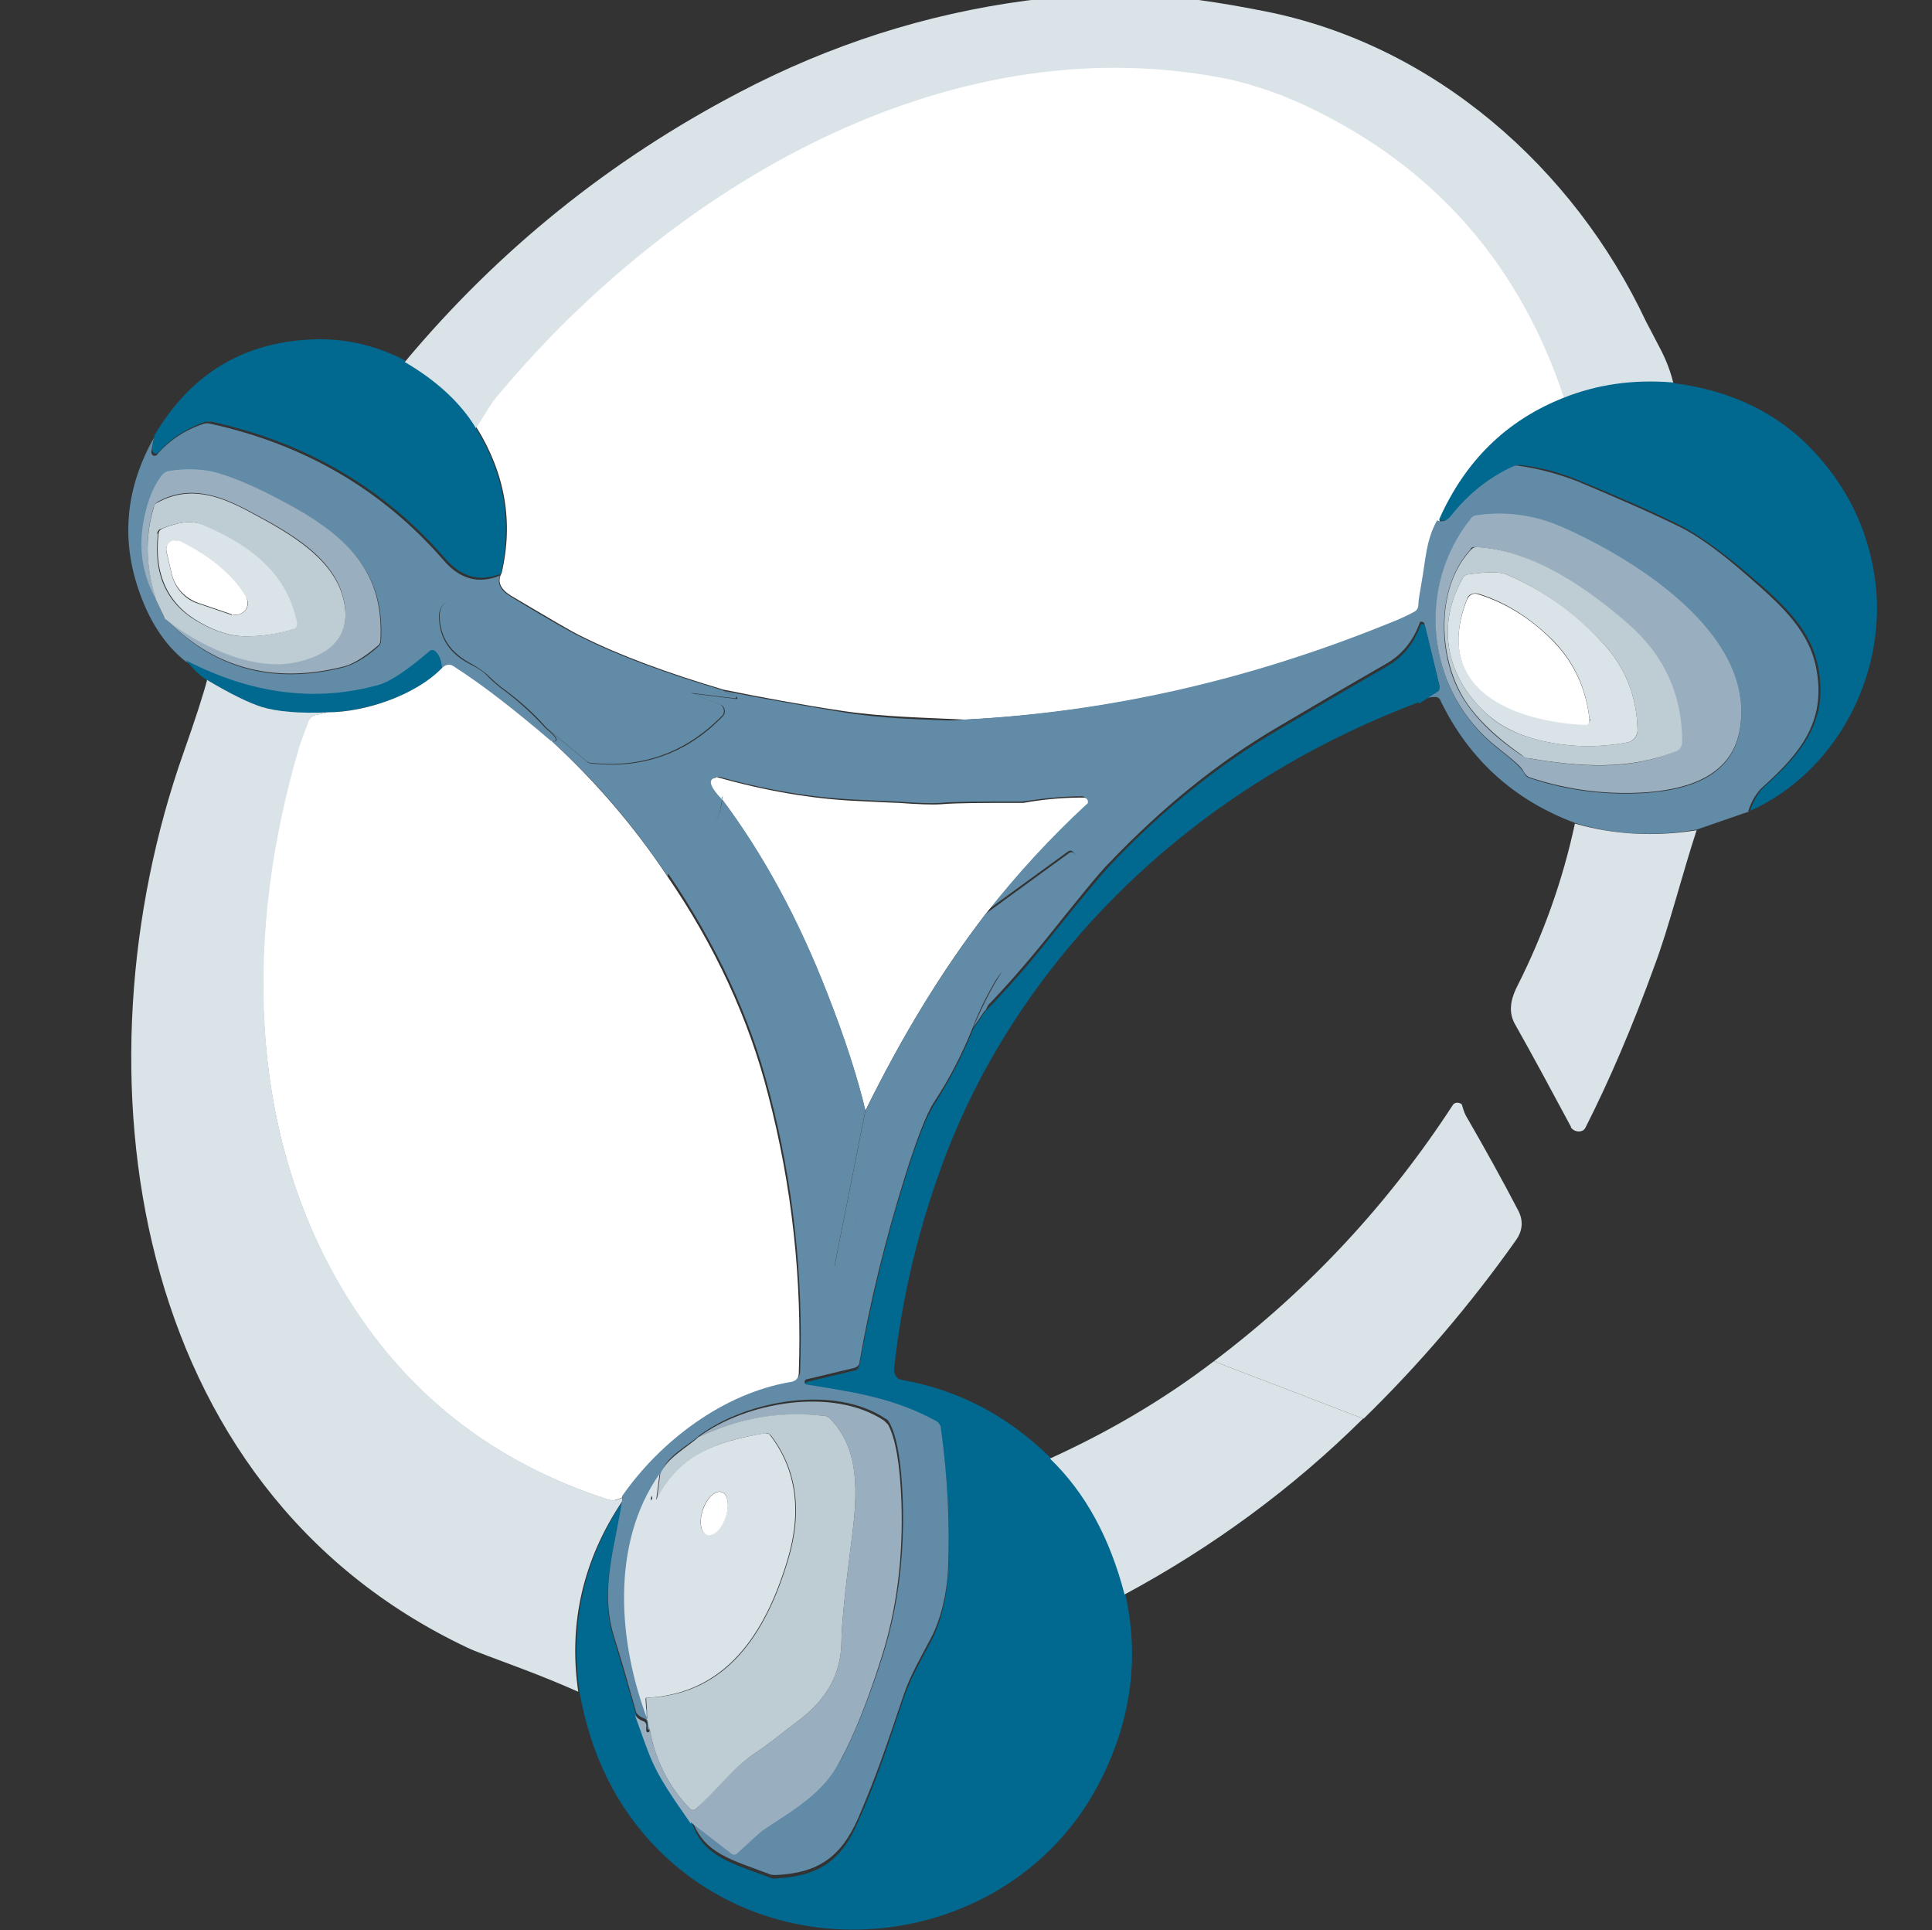
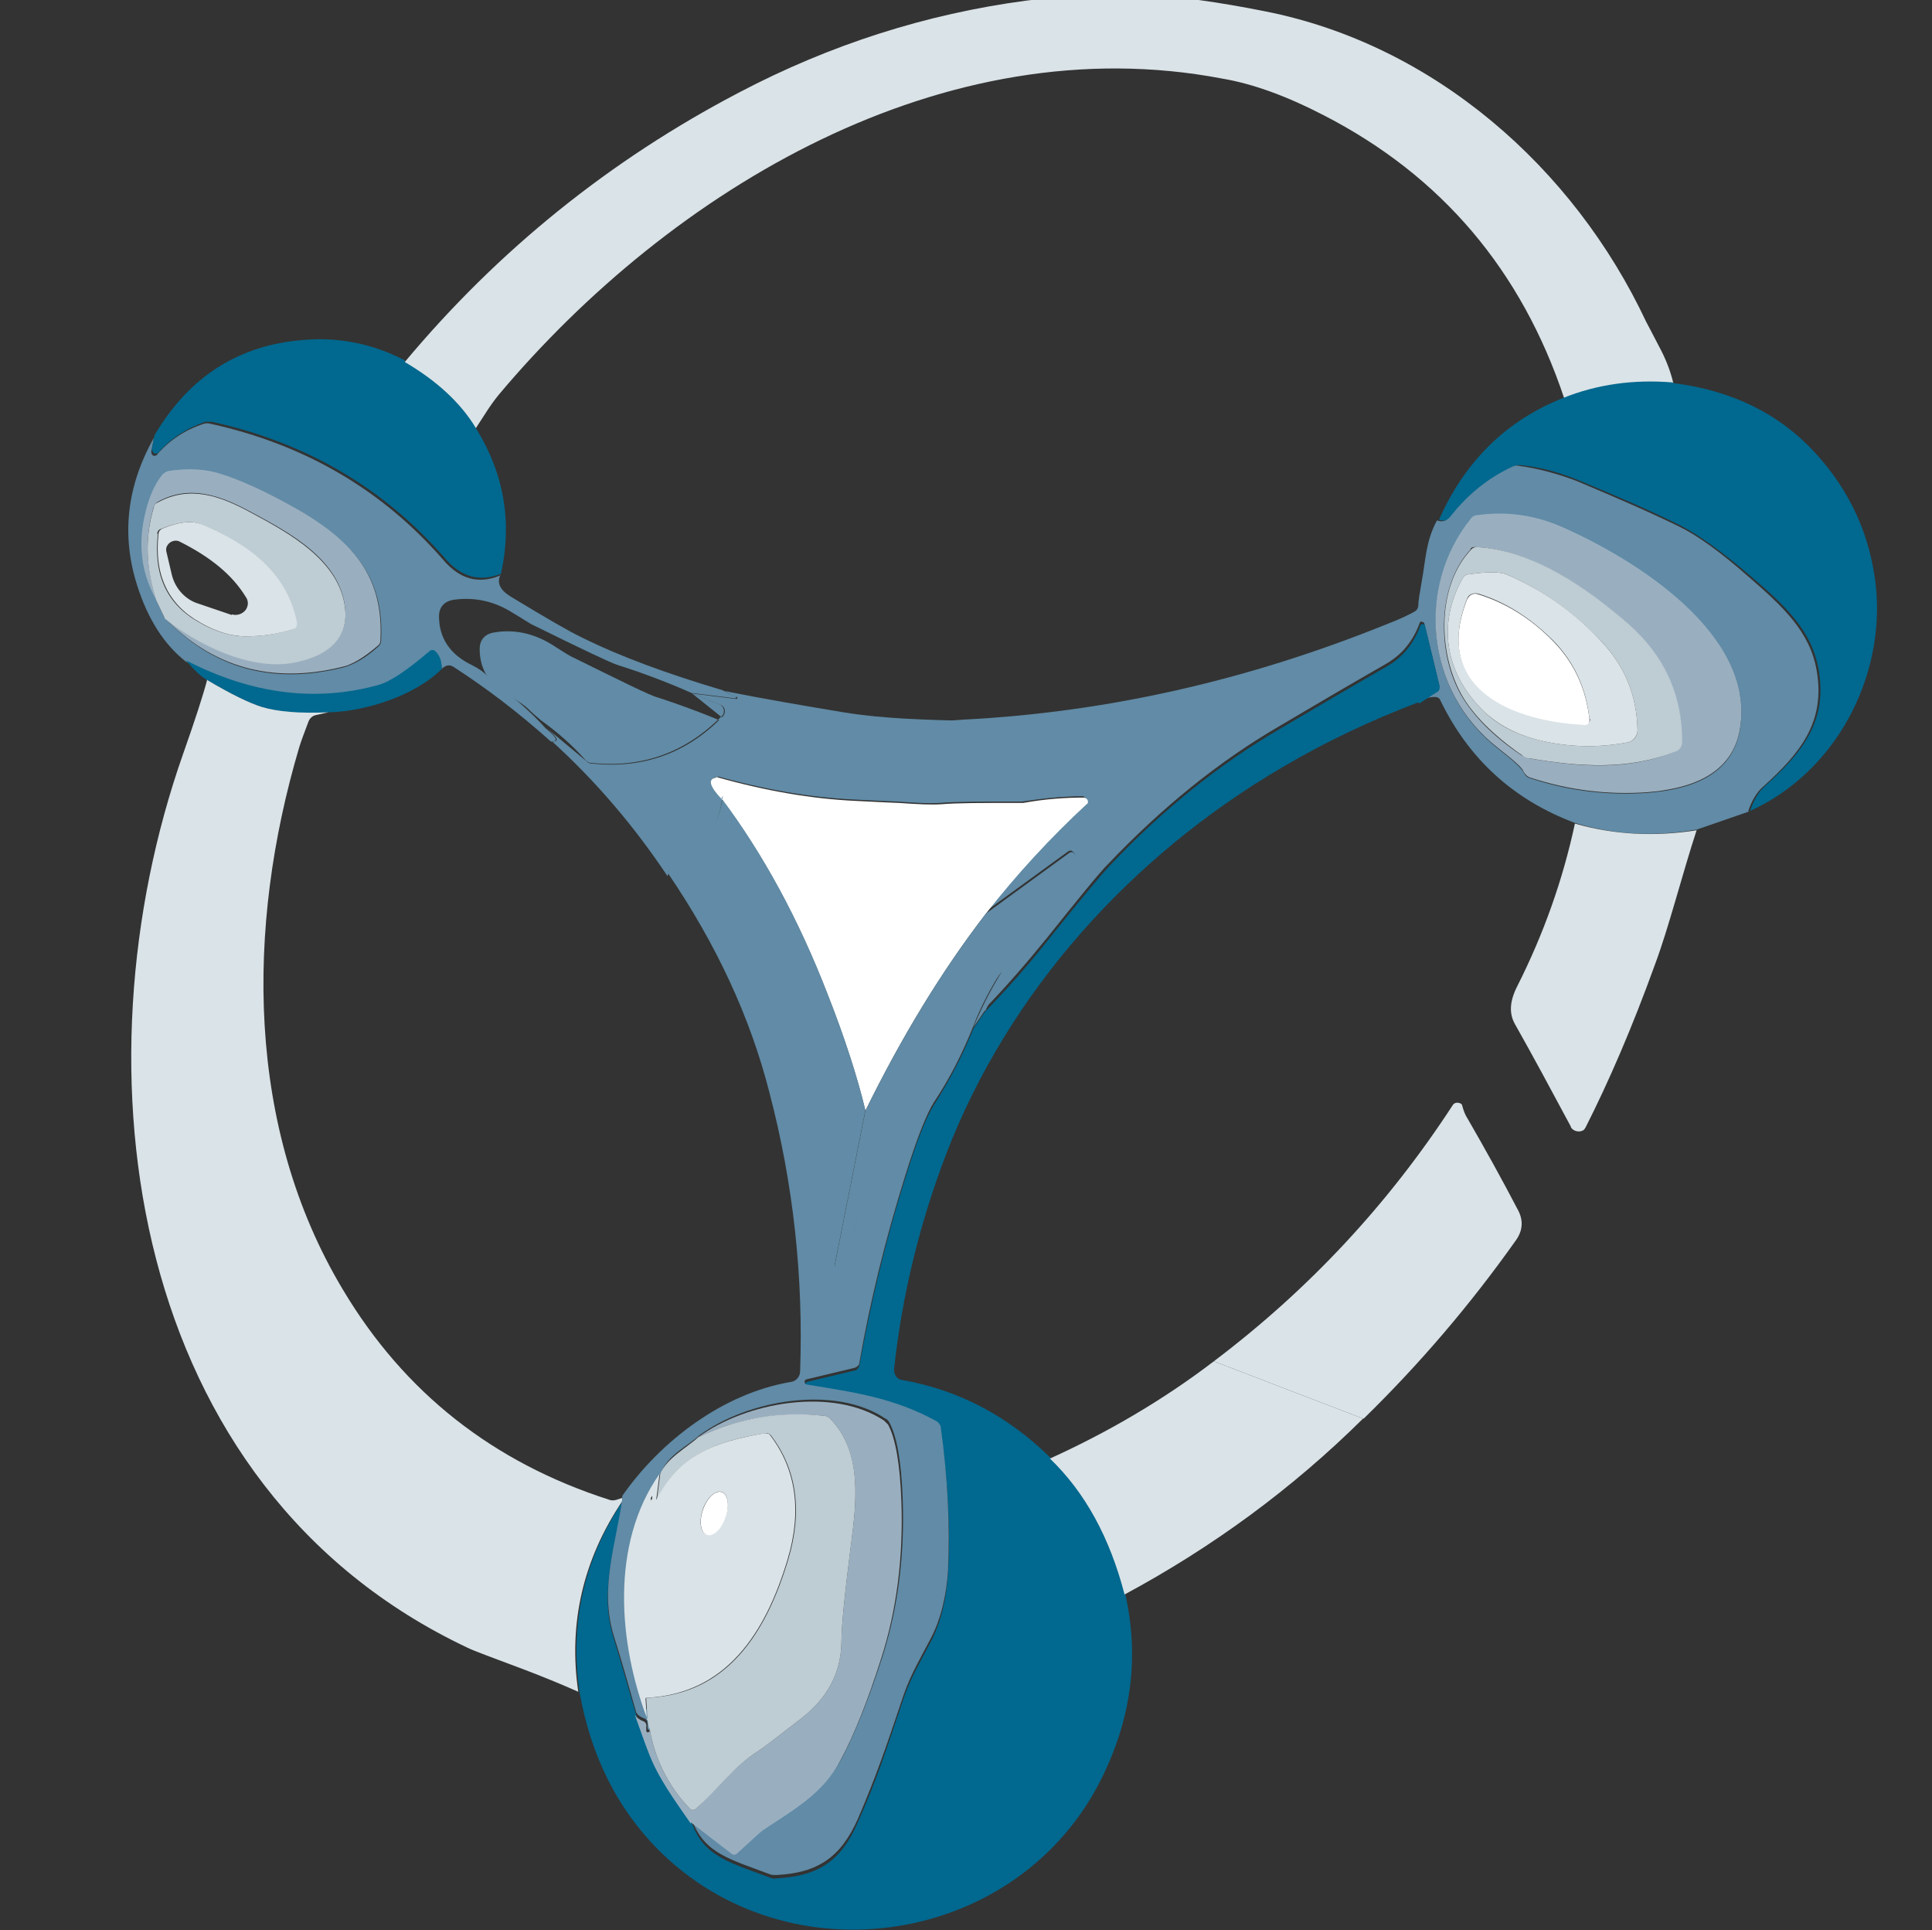
<svg xmlns="http://www.w3.org/2000/svg" id="Calque_1" viewBox="0 0 290 289.7">
  <rect x="0" y="0" width="290" height="289.7" fill="#333333" stroke="none" />
  <defs>
    <style>      .st0 {        fill: #618ba6;      }      .st1 {        fill: #dae3e7;      }      .st2 {        fill: #fff;      }      .st3 {        fill: #99afc0;      }      .st4 {        fill: #01688f;      }      .st5 {        fill: #beccd3;      }    </style>
  </defs>
  <path class="st1" d="M251.2,57.5c-5.9-.5-11.4.3-16.4,2.3-6.4-19.2-18.4-33.4-36.1-42.5-5.4-2.8-10.5-4.7-15.2-5.5-41.8-8-82.7,16.6-108.6,47.4-1.4,1.7-2.3,3.3-3.5,5.1-2.3-3.8-5.9-7.1-10.7-9.9,14.1-16.9,30.9-30.4,50.2-40.5,13.7-7.2,28.1-11.8,43.1-13.8,6.9-.9,12.9-1.2,18-.9,5,.3,10.9,1.1,17.9,2.5,25.3,5,46.3,23.4,57.2,46.6,0,0,.8,1.5,2.3,4.4.8,1.6,1.4,3.2,1.8,4.9Z" />
-   <path class="st2" d="M234.8,59.8c-8.6,3.4-14.8,9.5-18.7,18.3-1.7,3.2-1.7,6.1-2.3,9.2-.3,1.7-.5,2.9-.5,3.5,0,.4-.2.8-.6,1-.8.5-2.2,1.1-4.2,1.9-20.8,8.4-41.9,13.2-63.5,14.3-6.2-.3-12.5-.4-18.5-1.3-6-.9-12-2-17.9-3.2-8.4-2.5-15.5-5.1-21.3-8-1.5-.7-5-2.8-10.6-6.1-1.6-1-2.1-2.1-1.4-3.4,1.8-7.7.5-15-3.8-21.9,1.2-1.8,2.1-3.5,3.5-5.1C100.8,28.3,141.7,3.7,183.5,11.7c4.7.9,9.8,2.7,15.2,5.5,17.7,9.1,29.7,23.3,36.1,42.5Z" />
  <path class="st4" d="M60.7,54.3c4.8,2.8,8.4,6.1,10.7,9.9,4.3,6.9,5.5,14.2,3.8,21.9-3.2,1.3-6,.5-8.4-2.3-9.2-10.6-20.9-17.4-35-20.5-.3,0-.7,0-1,0-2.8,1-5.2,2.5-7,4.6-.2.2-.5.3-.8,0-.1-.1-.2-.3-.2-.5l.4-2.1c5.2-8.8,12.7-13.6,22.6-14.3,5.2-.4,10.2.6,15,3.1Z" />
  <path class="st4" d="M251.2,57.5c8.8,1.1,15.9,4.6,21.3,10.5,5.3,5.8,8.3,12.5,9.1,20.2,1.3,13.6-6.1,27.7-18.9,33.5.5-1.6,1.3-2.9,2.2-3.7,5.7-5.1,9.4-9.8,8.1-17.4-1-5.9-4.9-9.6-10.3-14.2-4.2-3.6-7.7-6.1-10.4-7.5-4.4-2.2-9.5-4.4-15.3-6.8-2.9-1.2-5.8-2-8.8-2.3-.3,0-.6,0-.8.1-3.4,1.6-6.5,4.1-9.3,7.4-.7.8-1.4,1-2.1.7,3.9-8.8,10.1-14.9,18.7-18.3,5-2,10.5-2.8,16.4-2.3Z" />
  <path class="st0" d="M75.2,86.1c-.7,1.3-.2,2.4,1.4,3.4,5.6,3.4,9.1,5.4,10.6,6.1,5.8,2.9,12.9,5.5,21.3,8,.6.4,1.2.7,1.9.9,0,0,.1,0,.1.2h0c0,0,0,.1-.2.1l-6.5-.8c-3.6-1.6-7.3-3-11.1-4.2-1.2-.4-5.4-2.4-12.7-6-.3-.1-1.3-.8-3-1.8-2.8-1.8-5.8-2.4-8.8-2-1.5.2-2.3,1.1-2.3,2.5,0,3.2,1.6,5.7,4.9,7.3,1,.5,1.9,1.1,2.5,1.8.6.6,1.2,1.1,1.8,1.6,2.5,1.8,4.8,3.9,6.8,6.1,1.7,1.4,2,2,.8,2-4.9-4.4-9.8-8.1-14.6-11.2-.6-.4-1.2-.3-1.8.3,0-1.1-.4-2-1-2.5-.2-.2-.6-.2-.8,0-3.4,2.9-5.9,4.6-7.7,5.1-9.4,2.7-19,1.4-28.9-3.7-3.3-2.6-5.7-6.4-7.3-11.4-2.4-7.5-1.6-14.9,2.5-22.2l-.4,2.1c0,.3.2.6.4.6.2,0,.4,0,.5-.2,1.8-2.1,4.2-3.7,7-4.6.3-.1.6-.1,1,0,14.1,3.1,25.8,9.9,35,20.5,2.4,2.8,5.2,3.6,8.4,2.3ZM23.5,90.2l1.2,2.5c7.2,7.6,16.1,10.1,26.7,7.5,1.6-.4,3.4-1.4,5.3-3.1.3-.2.5-.6.5-.9.5-9.2-3.8-14.3-11.3-19-3.2-1.9-8.3-4.6-12.4-5.9-2.4-.8-5.1-.9-8.2-.5-.3,0-.6.2-.8.5-1.1,1.2-1.9,3-2.5,5.4-1.3,5-.7,9.5,1.6,13.5Z" />
  <path class="st3" d="M24.7,92.7c4.9,4.1,12.8,7.8,19.2,6.7,4.4-.8,8.5-2.9,7.9-8.2-.8-7.2-8.2-11.2-14.2-14.4-4.6-2.5-9.2-4.1-13.9-1.5-.3.2-.5.4-.6.7-1.4,4.6-1.2,9.3.4,14.1-2.3-4-2.9-8.5-1.6-13.5.6-2.4,1.5-4.2,2.5-5.4.2-.2.5-.4.8-.5,3.1-.5,5.9-.3,8.2.5,4.1,1.3,9.2,4,12.4,5.9,7.5,4.6,11.8,9.8,11.3,19,0,.4-.2.7-.5.9-2,1.7-3.8,2.8-5.3,3.1-10.6,2.6-19.5,0-26.7-7.5Z" />
  <path class="st0" d="M262.8,121.7l-8.1,2.8c-6.3,1.1-12.5.8-18.3-1-9.1-3.4-15.9-9.5-20.2-18.4-.1-.3-.4-.5-.8-.5-.8,0-1.6.2-2.5.7l2.8-1.8c.3-.2.4-.5.3-.8l-2.2-9.1c0-.2-.3-.3-.5-.3-.1,0-.2.1-.2.2-1,2.7-2.6,4.7-5,6.1-5.4,3.1-10.7,6.2-16.1,9.4-9.1,5.3-17.6,12.2-25.7,20.7-1.3,1.3-4.3,5-9.1,11-3,3.7-6.1,7.3-9.5,10.8l5.1-10.2c0,0,0-.2.1-.2l8.3-11.4c.2-.3.3-.8.2-1.2,0-.3-.1-.5-.3-.6-.2-.3-.5-.3-.8-.1,0,0,0,0,0,0l-12.5,9.1c4.7-6,9.7-11.4,15.1-16.4.2-.2.3-.6,0-.8-.1-.1-.3-.2-.4-.2-2.8,0-5.8.3-9.1.8-.3,0-.6,0-.9,0-5.3,0-9.1,0-11.4.2-1.5.1-3.6,0-6.4-.2-.3,0-2.4-.1-6.4-.3-6.6-.3-13.6-1.5-21-3.6,2.9-.4,5.8-.5,8.7-.2,2.1.2,3.7.2,4.5.1,4.3-.5,10.2-2.7,6.9-8.2,0-.1,0-.3,0-.4,0,0,.1,0,.2,0,5.7.7,11.3.8,17,.3,21.6-1.1,42.7-5.9,63.5-14.3,2.1-.8,3.5-1.5,4.2-1.9.4-.2.6-.6.6-1,0-.6.2-1.8.5-3.5.6-3.2.6-6.1,2.3-9.2.8.3,1.5.1,2.1-.7,2.7-3.4,5.8-5.8,9.3-7.4.3-.1.5-.2.8-.1,3,.4,5.9,1.2,8.8,2.3,5.7,2.4,10.8,4.6,15.3,6.8,2.7,1.3,6.2,3.8,10.4,7.5,5.3,4.6,9.3,8.3,10.3,14.2,1.3,7.6-2.4,12.3-8.1,17.4-.9.8-1.7,2.1-2.2,3.7ZM220.8,77.9c-8.4,10.5-6.6,26.1,4,34.4,2.3,1.8,3.6,3,3.9,3.6.2.4.5.8,1,.9,5.7,1.9,11.6,2.6,17.5,2.2,6.4-.5,12.9-2.5,14-9.7,2.2-14.1-15.8-25.3-26.7-30.1-4.1-1.8-8.3-2.4-12.7-1.8-.4,0-.7.2-1,.5Z" />
  <path class="st5" d="M24.7,92.7l-1.2-2.5c-1.6-4.8-1.8-9.5-.4-14.1,0-.3.3-.6.6-.7,4.8-2.6,9.3-1,13.9,1.5,6,3.2,13.4,7.3,14.2,14.4.6,5.2-3.5,7.4-7.9,8.2-6.4,1.1-14.3-2.7-19.2-6.7ZM23.7,80.1c-.7,6.1,1.3,10.6,6.2,13.3,2.4,1.4,4.8,2.1,6.9,2.1,2.3,0,4.7-.3,7.2-1.1.4-.1.6-.5.5-.9-1.5-7.5-7-11.6-14.3-14.8-1.4-.6-3.4-.4-6.1.7-.3.1-.5.4-.5.7Z" />
  <path class="st3" d="M221.8,77.3c4.4-.6,8.6,0,12.7,1.8,10.9,4.8,28.9,16,26.7,30.1-1.1,7.2-7.7,9.2-14,9.7-5.9.4-11.7-.3-17.5-2.2-.4-.1-.8-.5-1-.9-.2-.6-1.5-1.7-3.9-3.6-10.7-8.3-12.4-24-4-34.4.2-.3.6-.5,1-.5ZM220.8,82.4c-5.1,5.4-5.1,15.4-1.6,21.7,1.8,3.2,4.8,6.3,9.1,9.2.3.2.7.4,1.1.5,7.7,1.3,14.9,1.9,22-1,.6-.3,1-.9,1-1.5,0-7.1-2.7-12.9-8-17.6-6.3-5.5-14.5-11.2-22.9-11.6-.3,0-.6,0-.8.3Z" />
  <path class="st1" d="M24.2,79.4c2.6-1.1,4.6-1.3,6.1-.7,7.3,3.1,12.8,7.3,14.3,14.8,0,.4-.1.8-.5.9-2.5.8-4.9,1.1-7.2,1.1-2.2,0-4.5-.7-6.9-2.1-4.8-2.7-6.9-7.2-6.2-13.3,0-.3.2-.6.5-.7ZM34.8,92.2c.9.3,2-.2,2.3-1.1.2-.5.1-1.1-.2-1.5-2-3.3-5.3-6-9.9-8.3-.7-.4-1.6,0-1.9.6-.2.3-.2.7-.1,1l.8,3.4c.5,2,2,3.7,4,4.3l5,1.7Z" />
-   <path class="st2" d="M34.8,92.2l-5-1.7c-2-.7-3.5-2.3-4-4.3l-.8-3.4c-.2-.8.3-1.5,1-1.7.3,0,.7,0,1,.1,4.6,2.3,7.9,5,9.9,8.3.5.9.3,2-.6,2.5-.5.3-1,.3-1.5.2Z" />
  <path class="st5" d="M221.6,82.1c8.4.4,16.6,6.1,22.9,11.6,5.3,4.7,8,10.5,8,17.6,0,.7-.4,1.3-1,1.5-7.1,2.8-14.3,2.3-22,1-.4,0-.8-.2-1.1-.5-4.3-3-7.4-6.1-9.1-9.2-3.5-6.4-3.6-16.3,1.6-21.7.2-.2.5-.3.8-.3ZM219.6,86.7c-4.1,7.2-2.5,14.8,3.4,20.3,2.1,2,5,3.4,8.5,4.2,4.4,1,8.7,1,12.9.2.8-.2,1.4-.9,1.4-1.8-.1-5.2-1.9-9.6-5.4-13.3-4.2-4.4-8.9-7.8-14.3-10.1-1-.4-2.9-.4-5.7,0-.3,0-.6.2-.8.5Z" />
  <path class="st1" d="M220.4,86.2c2.8-.4,4.7-.4,5.7,0,5.4,2.3,10.1,5.6,14.3,10.1,3.5,3.7,5.3,8.1,5.4,13.3,0,.8-.6,1.6-1.4,1.8-4.2.8-8.5.8-12.9-.2-3.5-.8-6.3-2.2-8.5-4.2-5.9-5.5-7.5-13.1-3.4-20.3.2-.3.5-.5.8-.5ZM238.6,108c-.5-4.7-2.3-8.6-5.4-11.8-3.4-3.4-7.1-5.8-11.3-7.1-.7-.2-1.5.1-1.7.8-5.3,13.6,7.1,18.3,17.7,18.8.4,0,.7-.3.8-.7,0,0,0,0,0-.1Z" />
  <path class="st2" d="M238.6,108c0,.4-.2.8-.6.8,0,0,0,0-.1,0-10.7-.5-23-5.3-17.7-18.8.3-.7,1-1.1,1.7-.8,4.2,1.3,8,3.7,11.3,7.1,3.1,3.2,4.9,7.1,5.4,11.8Z" />
-   <path class="st0" d="M103.8,104l4.2,1.7c.5.2.8.8.6,1.4,0,.1-.1.2-.2.3-5.4,5.5-11.9,7.9-19.6,7.1-.3,0-.5-.1-.8-.3l-6-5c-2-2.3-4.3-4.3-6.8-6.1-.6-.5-1.2-1-1.8-1.6-.6-.6-1.5-1.2-2.5-1.8-3.3-1.7-4.9-4.1-4.9-7.3,0-1.4.8-2.3,2.3-2.5,3-.5,6,.2,8.8,2,1.7,1.1,2.7,1.7,3,1.8,7.3,3.6,11.5,5.7,12.7,6,3.7,1.2,7.4,2.6,11.1,4.2Z" />
+   <path class="st0" d="M103.8,104l4.2,1.7c.5.2.8.8.6,1.4,0,.1-.1.2-.2.3-5.4,5.5-11.9,7.9-19.6,7.1-.3,0-.5-.1-.8-.3c-2-2.3-4.3-4.3-6.8-6.1-.6-.5-1.2-1-1.8-1.6-.6-.6-1.5-1.2-2.5-1.8-3.3-1.7-4.9-4.1-4.9-7.3,0-1.4.8-2.3,2.3-2.5,3-.5,6,.2,8.8,2,1.7,1.1,2.7,1.7,3,1.8,7.3,3.6,11.5,5.7,12.7,6,3.7,1.2,7.4,2.6,11.1,4.2Z" />
  <path class="st4" d="M212.9,105.4c-7.1,2.7-13.9,5.9-20.5,9.8-22.5,13.2-40.9,33.5-50.3,57.8-4,10.4-6.7,21.3-7.9,32.5,0,.8.4,1.5,1.2,1.6,8.5,1.5,15.9,5.4,22.3,11.7,5.3,5.1,9,11.9,11.2,20.4,2.1,9.3,1,18.5-3.5,27.6-12.4,25.2-47,30.6-66.7,10.7-6.1-6.2-10-14-11.7-23.5-1.5-10.3.6-19.8,6.4-28.6-1,7-3.5,13.3-1.3,20.4,1.2,3.9,2.3,7.8,3.4,11.6.6,1.8,1.3,3.7,2,5.5,1.5,4,4,7.3,6.4,10.8,1.8,5,5.9,5.9,11.7,8.1.3.1.6.2.9.1,6.3-.3,9.8-2.6,12.3-8.5,2.8-6.3,4-10.1,6.9-18.7,1-2.9,2.7-5.8,3.9-8.1,1.7-3.1,2.5-7,2.7-10.4.4-6.6,0-13.8-1.1-21.6,0-.3-.3-.6-.6-.8-6.4-3.6-12.1-4.4-19.4-5.5-.2,0-.4-.3-.4-.5,0-.2.2-.3.3-.4l7.1-1.7c.4,0,.7-.4.8-.8,1.7-9.3,3.9-18.6,6.8-27.8,1.8-5.9,3.3-9.6,4.4-11.3,2.3-3.6,4.3-7.4,5.9-11.4l1.7-2.5c3.3-3.4,6.5-7,9.5-10.8,4.8-6,7.9-9.7,9.1-11,8-8.5,16.6-15.4,25.7-20.7,5.4-3.2,10.7-6.3,16.1-9.4,2.4-1.4,4-3.4,5-6.1,0-.2.3-.3.5-.2.1,0,.2.1.2.2l2.2,9.1c0,.3,0,.6-.3.8l-2.8,1.8Z" />
  <path class="st4" d="M66.4,100.3c-4,4.1-11.6,6.5-17.1,6.6-4.4.2-7.7,0-10-.8-1.9-.6-4.6-1.9-8.3-4.1-.9-.5-1.9-1.5-3.1-2.9,9.9,5.1,19.5,6.3,28.9,3.7,1.8-.5,4.3-2.2,7.7-5.1.2-.2.6-.2.8,0,.6.5,1,1.4,1,2.5Z" />
-   <path class="st2" d="M82.8,111.2c6.5,6,12.3,12.7,17.3,20.2,7.2,10.5,12.3,21.5,15.2,32.9,3.6,13.8,5.1,27.7,4.6,41.8,0,.8-.6,1.5-1.4,1.6-10.2,1.7-19.5,8.8-25.2,17.1l-.9.3c-.3.1-.6.1-1,0-17.5-5.6-30.8-16.1-40-31.5-14.5-24.4-14.6-54.5-6.6-81.4.3-1.1.8-2.4,1.4-3.9.2-.5.7-.9,1.2-1l1.8-.4c5.5,0,13.1-2.5,17.1-6.6.6-.6,1.2-.7,1.8-.3,4.8,3.1,9.6,6.9,14.6,11.2Z" />
  <path class="st1" d="M31,102c3.7,2.2,6.4,3.5,8.3,4.1,2.3.7,5.7,1,10,.8l-1.8.4c-.6.1-1,.5-1.2,1-.6,1.6-1.1,2.9-1.4,3.9-8,27-8,57.1,6.6,81.4,9.2,15.4,22.5,25.9,40,31.5.3.1.6.1,1,0l.9-.3v.5c-5.9,8.8-8.1,18.4-6.6,28.6-2.7-1.2-5.4-2.3-8.3-3.4-4.5-1.7-7.3-2.7-8.3-3.2C19.1,223.2,10.8,160.5,27.5,113.1c1.8-5.1,3-8.8,3.6-11.1Z" />
  <path class="st0" d="M145,108.2c-5.7.5-11.3.4-17-.3-.1,0-.3,0-.3.2,0,0,0,.1,0,.2,3.3,5.5-2.6,7.8-6.9,8.2-.9,0-2.4,0-4.5-.1-2.9-.3-5.9-.2-8.7.2-1.3.3-1,1.3.8,3.2-.5,4.4-2.7,7.5-6.4,9.1-.8.3-1.4,1.2-1.8,2.6-5-7.5-10.8-14.3-17.3-20.2,1.1,0,.8-.6-.8-2l6,5c.2.2.5.3.8.3,7.7.8,14.3-1.6,19.6-7.1.4-.4.4-1.1,0-1.5,0,0-.2-.2-.3-.2l-4.2-1.7,6.5.8c0,0,.1,0,.2-.1h0c0,0,0-.1-.1-.2-.7-.2-1.3-.5-1.9-.9,6,1.2,11.9,2.2,17.9,3.2,6.1,1,12.3,1.1,18.5,1.3Z" />
  <path class="st2" d="M107.5,116.6c7.4,2.1,14.4,3.3,21,3.6,3.9.2,6.1.3,6.4.3,2.8.2,4.9.3,6.4.2,2.3-.2,6.1-.2,11.4-.2.3,0,.6,0,.9,0,3.3-.6,6.3-.8,9.1-.8.3,0,.6.3.6.6,0,.2,0,.3-.2.4-5.3,4.9-10.4,10.4-15.1,16.4-6.7,8.7-12.7,18.6-18.1,29.6-1.2-5-3.1-10.9-5.7-17.5-4.3-11.1-9.6-20.9-15.9-29.3-1.8-1.9-2.1-3-.8-3.2Z" />
  <path class="st0" d="M108.3,119.8c6.3,8.4,11.6,18.2,15.9,29.3,2.6,6.6,4.5,12.5,5.7,17.5l-4.6,23.2c0,.1,0,.3.2.3.1,0,.3,0,.3-.2.7-1.5,1.9-3.9,2.3-5.1,2.3-8.4,6.5-17,12.6-25.9,3.9-5.7,7.1-10.1,9.7-13.3-1.7,2.7-3.2,5.5-4.3,8.4-1.6,4-3.5,7.8-5.9,11.4-1.1,1.7-2.6,5.5-4.4,11.3-2.9,9.3-5.2,18.6-6.8,27.8,0,.4-.4.7-.8.8l-7.1,1.7c-.2,0-.4.3-.3.5,0,.2.2.3.4.3,7.3,1.2,13,2,19.4,5.5.3.2.5.5.6.8,1.1,7.9,1.4,15.1,1.1,21.6-.2,3.4-1,7.3-2.7,10.4-1.2,2.3-2.9,5.2-3.9,8.1-2.9,8.6-4.2,12.4-6.9,18.7-2.6,5.9-6.1,8.2-12.3,8.5-.3,0-.6,0-.9-.1-5.8-2.2-9.9-3.1-11.7-8.1l6.1,4.7c.2.2.6.2.8,0,2.2-2.1,3.5-3.2,3.9-3.5,4.6-3.1,9-5.5,11.7-10.6,2.1-4,4.1-9.1,6.1-15.3,2.3-7.3,3.3-15.1,3-23.5-.2-5.7-.9-9.5-2-11.5-.1-.2-.3-.5-.6-.6-7.6-5.1-20.7-2.8-27.9,2.5-1.6,1.5-4.8,3-5.7,5.5-7.4,10.6-6.2,25.4-1.8,36.9l.2,1.2c0,.1,0,.3,0,.4,0,.1-.1.2-.3.2-.1,0-.2-.1-.2-.3,0-.2,0-.4,0-.5,0-.4-.1-.8-.5-.9-.5-.2-.9-.4-1.2-.9-1.1-3.9-2.2-7.8-3.4-11.6-2.1-7.1.3-13.4,1.3-20.4v-.5c5.8-8.3,15.2-15.4,25.3-17.1.8-.1,1.4-.8,1.4-1.6.5-14.1-1-28.1-4.6-41.8-2.9-11.4-8-22.3-15.2-32.9.4-1.4,1-2.3,1.8-2.6,3.7-1.6,5.9-4.6,6.4-9.1Z" />
  <path class="st1" d="M254.7,124.5c-2.2,6.7-4.2,14.7-6.3,20.3-3.4,9.4-6.9,17.5-10.4,24.4-.1.2-.2.3-.3.4-.6.4-1.5.2-1.9-.4,0,0,0,0,0-.1-3-5.6-5.8-10.8-8.4-15.4-.9-1.6-.8-3.4.3-5.6,4-7.9,6.9-16.1,8.7-24.5,5.9,1.7,12,2,18.3,1Z" />
  <path class="st0" d="M147.8,151.7l-1.7,2.5c1.2-2.9,2.6-5.7,4.3-8.4-2.5,3.2-5.8,7.6-9.7,13.3-6.1,8.8-10.3,17.5-12.6,25.9-.3,1.1-1.6,3.6-2.3,5.1,0,.1-.2.2-.3.1-.1,0-.2-.2-.2-.3l4.6-23.2c5.4-11,11.4-20.9,18.1-29.6l12.5-9.1c.3-.2.6-.1.8.1,0,0,0,0,0,0,.1.2.2.4.3.6,0,.4,0,.9-.2,1.2l-8.3,11.4c0,0,0,.1-.1.2l-5.1,10.2Z" />
  <path class="st1" d="M204.6,212.9l-22.4-8.6c14.3-10.8,26.2-23.6,35.9-38.5.2-.3.7-.4,1.1-.2.1,0,.3.2.3.4.2.7.4,1.3.8,1.9,2.6,4.5,5.1,9,7.5,13.6.9,1.6.8,3.2-.3,4.7-6.8,9.6-14.4,18.5-22.8,26.7Z" />
  <path class="st1" d="M204.6,212.9c-10.6,10.5-22.6,19.3-35.8,26.4-2.2-8.5-5.9-15.3-11.2-20.4,8.8-4,17-8.8,24.6-14.6l22.4,8.6Z" />
  <path class="st3" d="M103.7,273.7c-2.4-3.5-4.9-6.8-6.4-10.8-.7-1.8-1.3-3.6-2-5.5.3.4.7.7,1.2.9.4.1.6.5.5.9,0,.2,0,.3,0,.5,0,.1.1.3.2.3.1,0,.3-.1.3-.2,0-.1,0-.2,0-.4.8,4.6,2.8,8.7,6.1,12.1.2.2.6.2.8,0,3.5-3.1,5.5-6.2,9.4-8.7.8-.5,3-2.2,6.6-5,3.8-3,5.8-6.7,5.9-11.2,0-2.8.6-8.2,1.6-16.1.8-6.2,1.2-13-3.3-17.6-.2-.2-.5-.4-.8-.4-6.6-.7-13,.3-19,3.2,7.2-5.3,20.2-7.6,27.9-2.5.2.2.4.4.6.6,1.1,2,1.8,5.9,2,11.5.3,8.4-.7,16.3-3,23.5-2,6.3-4,11.4-6.1,15.3-2.6,5.1-7.1,7.5-11.7,10.6-.3.2-1.6,1.4-3.9,3.5-.2.2-.6.2-.8,0l-6.1-4.7Z" />
  <path class="st5" d="M97.4,259.3l-.2-1.2-.2-3.1c0-.1,0-.2.2-.2,0,0,0,0,0,0,11.9-.5,17.8-9.7,21.1-20.7,2.2-7.3,1.3-13.6-2.6-18.7-.2-.2-.5-.4-.8-.3-7.6,1.2-12.8,3.3-16.3,10,0,0,0,0,0,0,0,0,0,0,0,0l.5-3.9c1-2.4,4.1-4,5.7-5.5,6-2.9,12.4-4,19-3.2.3,0,.6.2.8.4,4.5,4.6,4.1,11.3,3.3,17.6-1,7.9-1.6,13.2-1.6,16.1-.1,4.5-2.1,8.2-5.9,11.2-3.6,2.8-5.8,4.5-6.6,5-3.9,2.5-5.9,5.7-9.4,8.7-.2.2-.6.2-.8,0-3.3-3.4-5.3-7.5-6.1-12.1Z" />
  <path class="st1" d="M97.2,258.1c-4.4-11.5-5.6-26.4,1.8-36.9l-.5,3.9s0,0,0,0c0,0,0,0,0,0h0c3.5-6.7,8.6-8.7,16.3-10,.3,0,.6,0,.8.3,3.9,5.1,4.8,11.4,2.6,18.7-3.3,11-9.2,20.1-21.1,20.7-.1,0-.2,0-.2.2,0,0,0,0,0,0l.2,3.1ZM106.1,230.3c.9.3,2.2-.9,2.8-2.6.6-1.8.4-3.5-.6-3.8,0,0,0,0,0,0-.9-.3-2.2.9-2.8,2.6h0c-.6,1.8-.4,3.5.6,3.8,0,0,0,0,0,0ZM97.7,225.2s.1-.1.2-.3t0,0c0-.2,0-.3,0-.4,0,0,0,0,0,0,0,0-.1.1-.2.3h0c0,.2,0,.3,0,.4,0,0,0,0,0,0Z" />
  <ellipse class="st2" cx="107.2" cy="227.1" rx="3.4" ry="1.8" transform="translate(-142.5 253.7) rotate(-70.8)" />
  <ellipse class="st5" cx="97.8" cy="224.9" rx=".3" ry="0" transform="translate(-147.2 234.3) rotate(-68.7)" />
</svg>